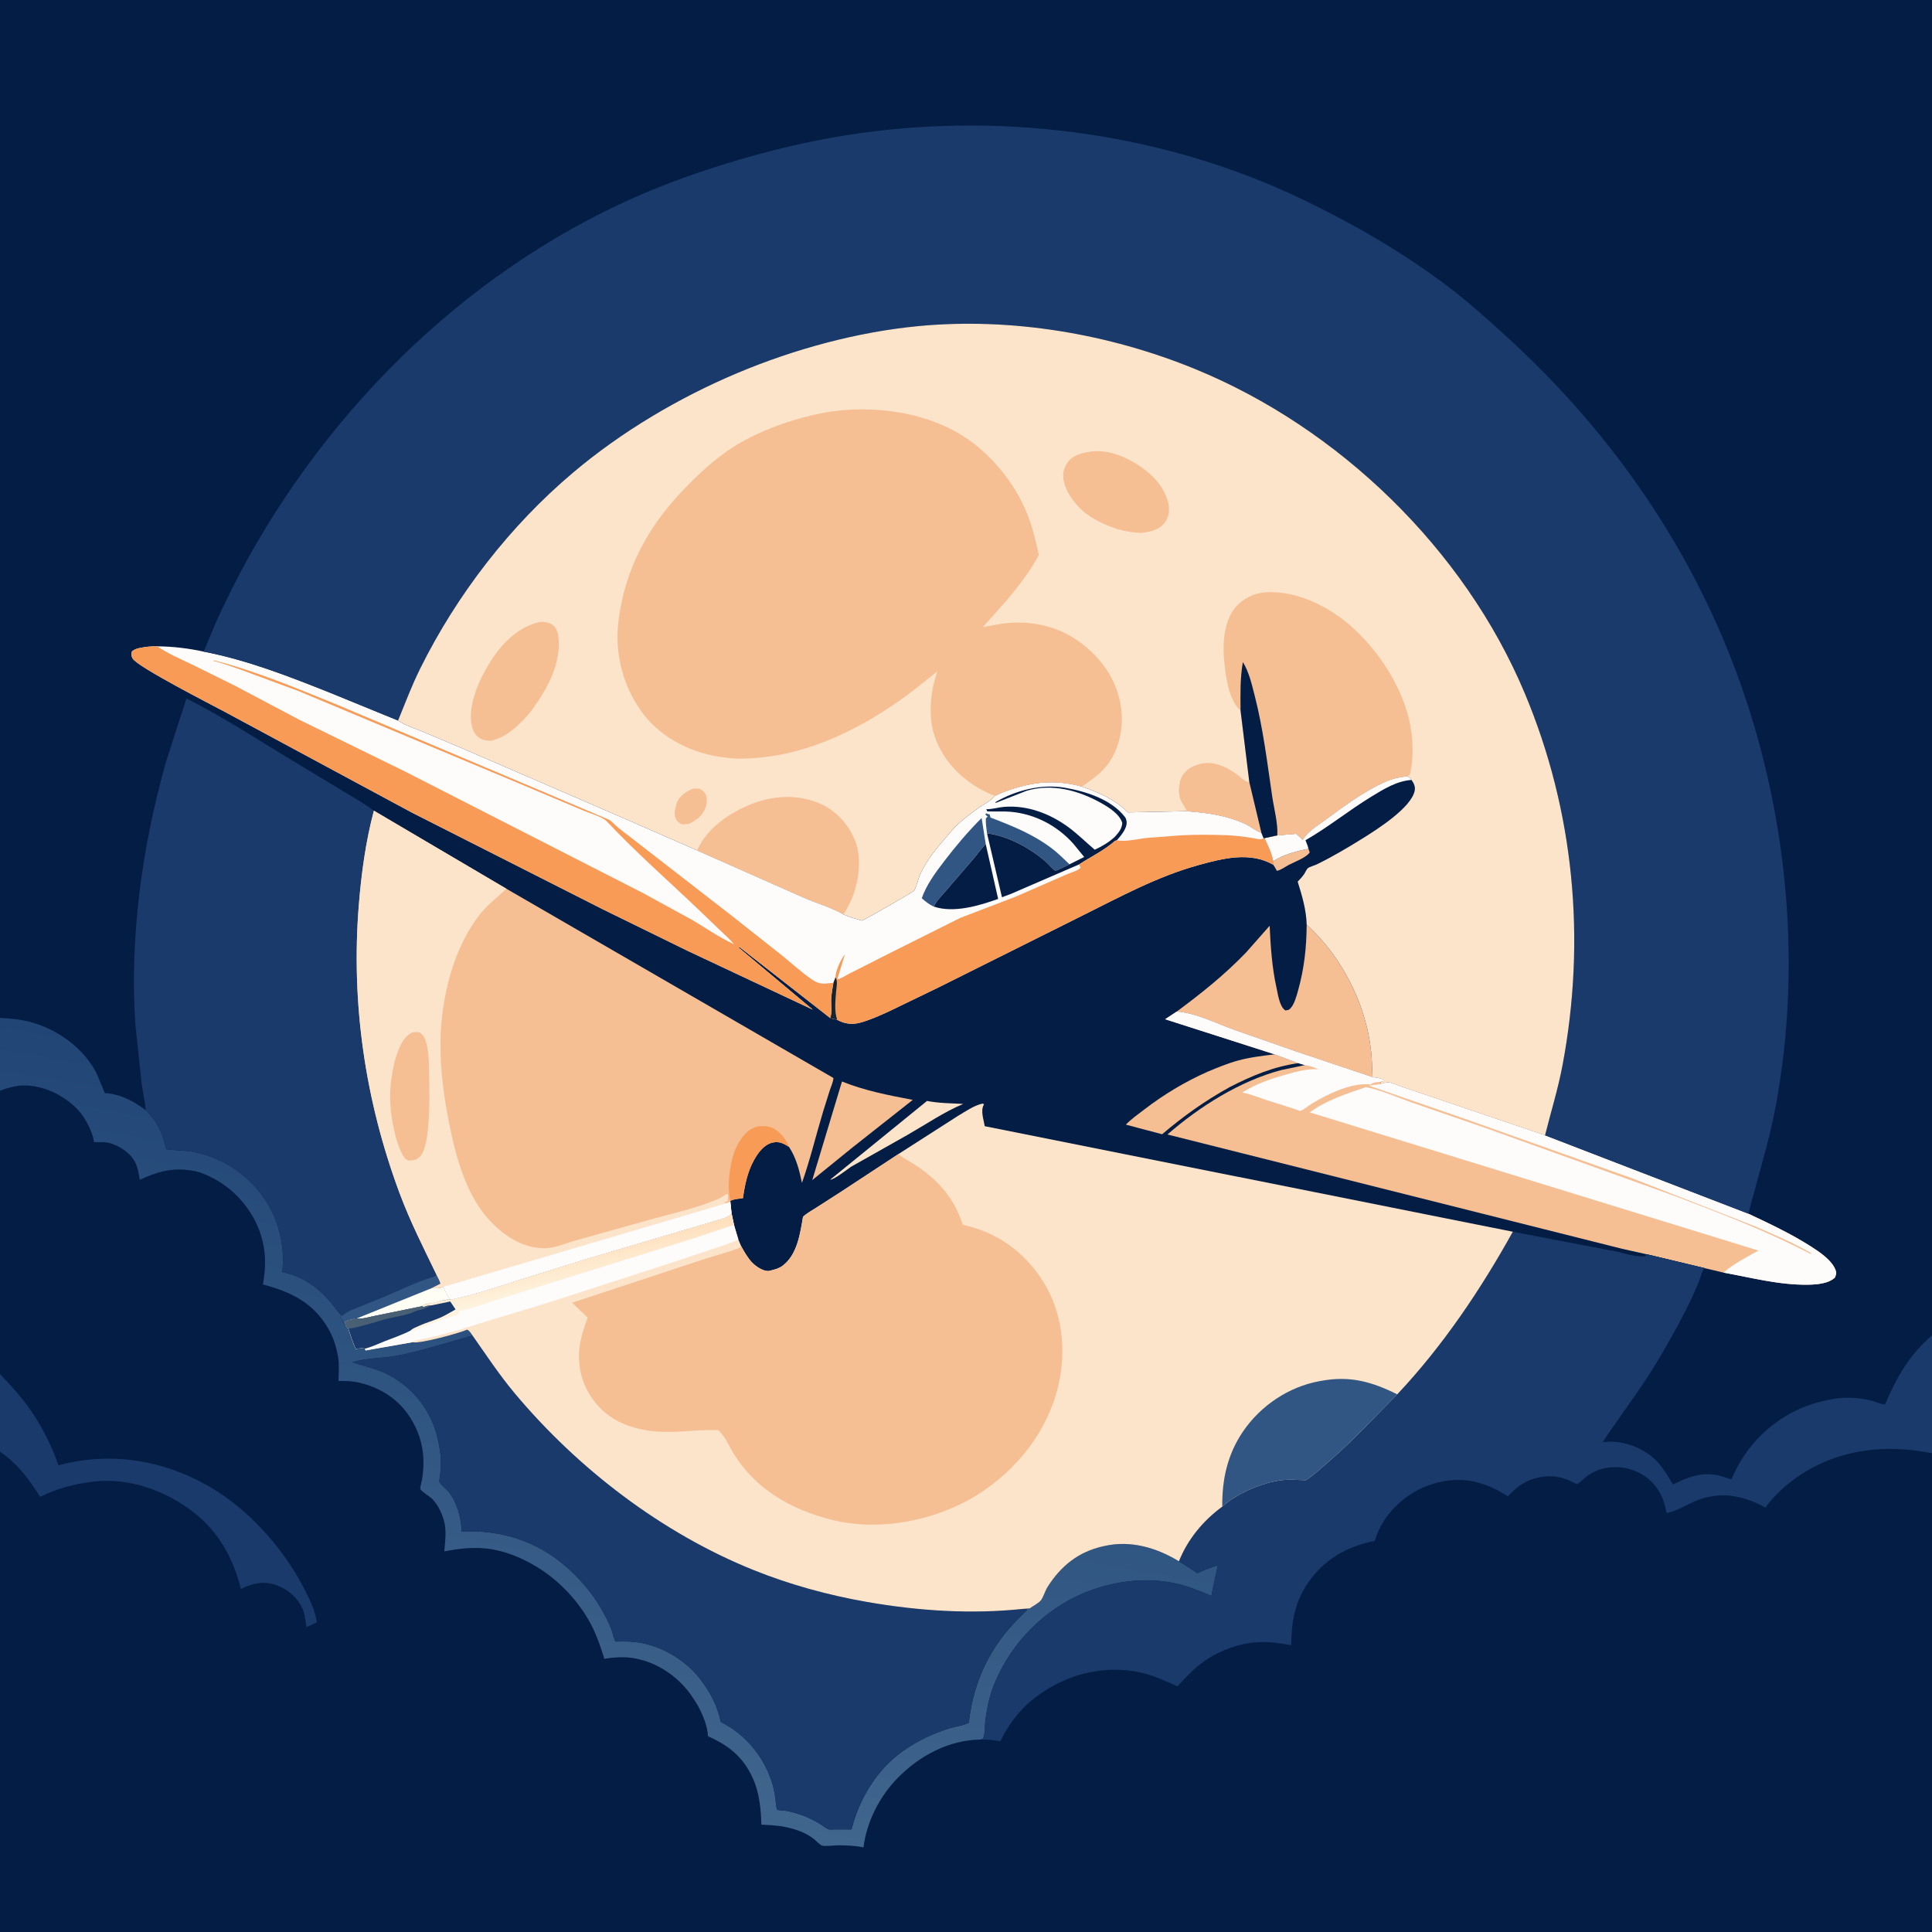
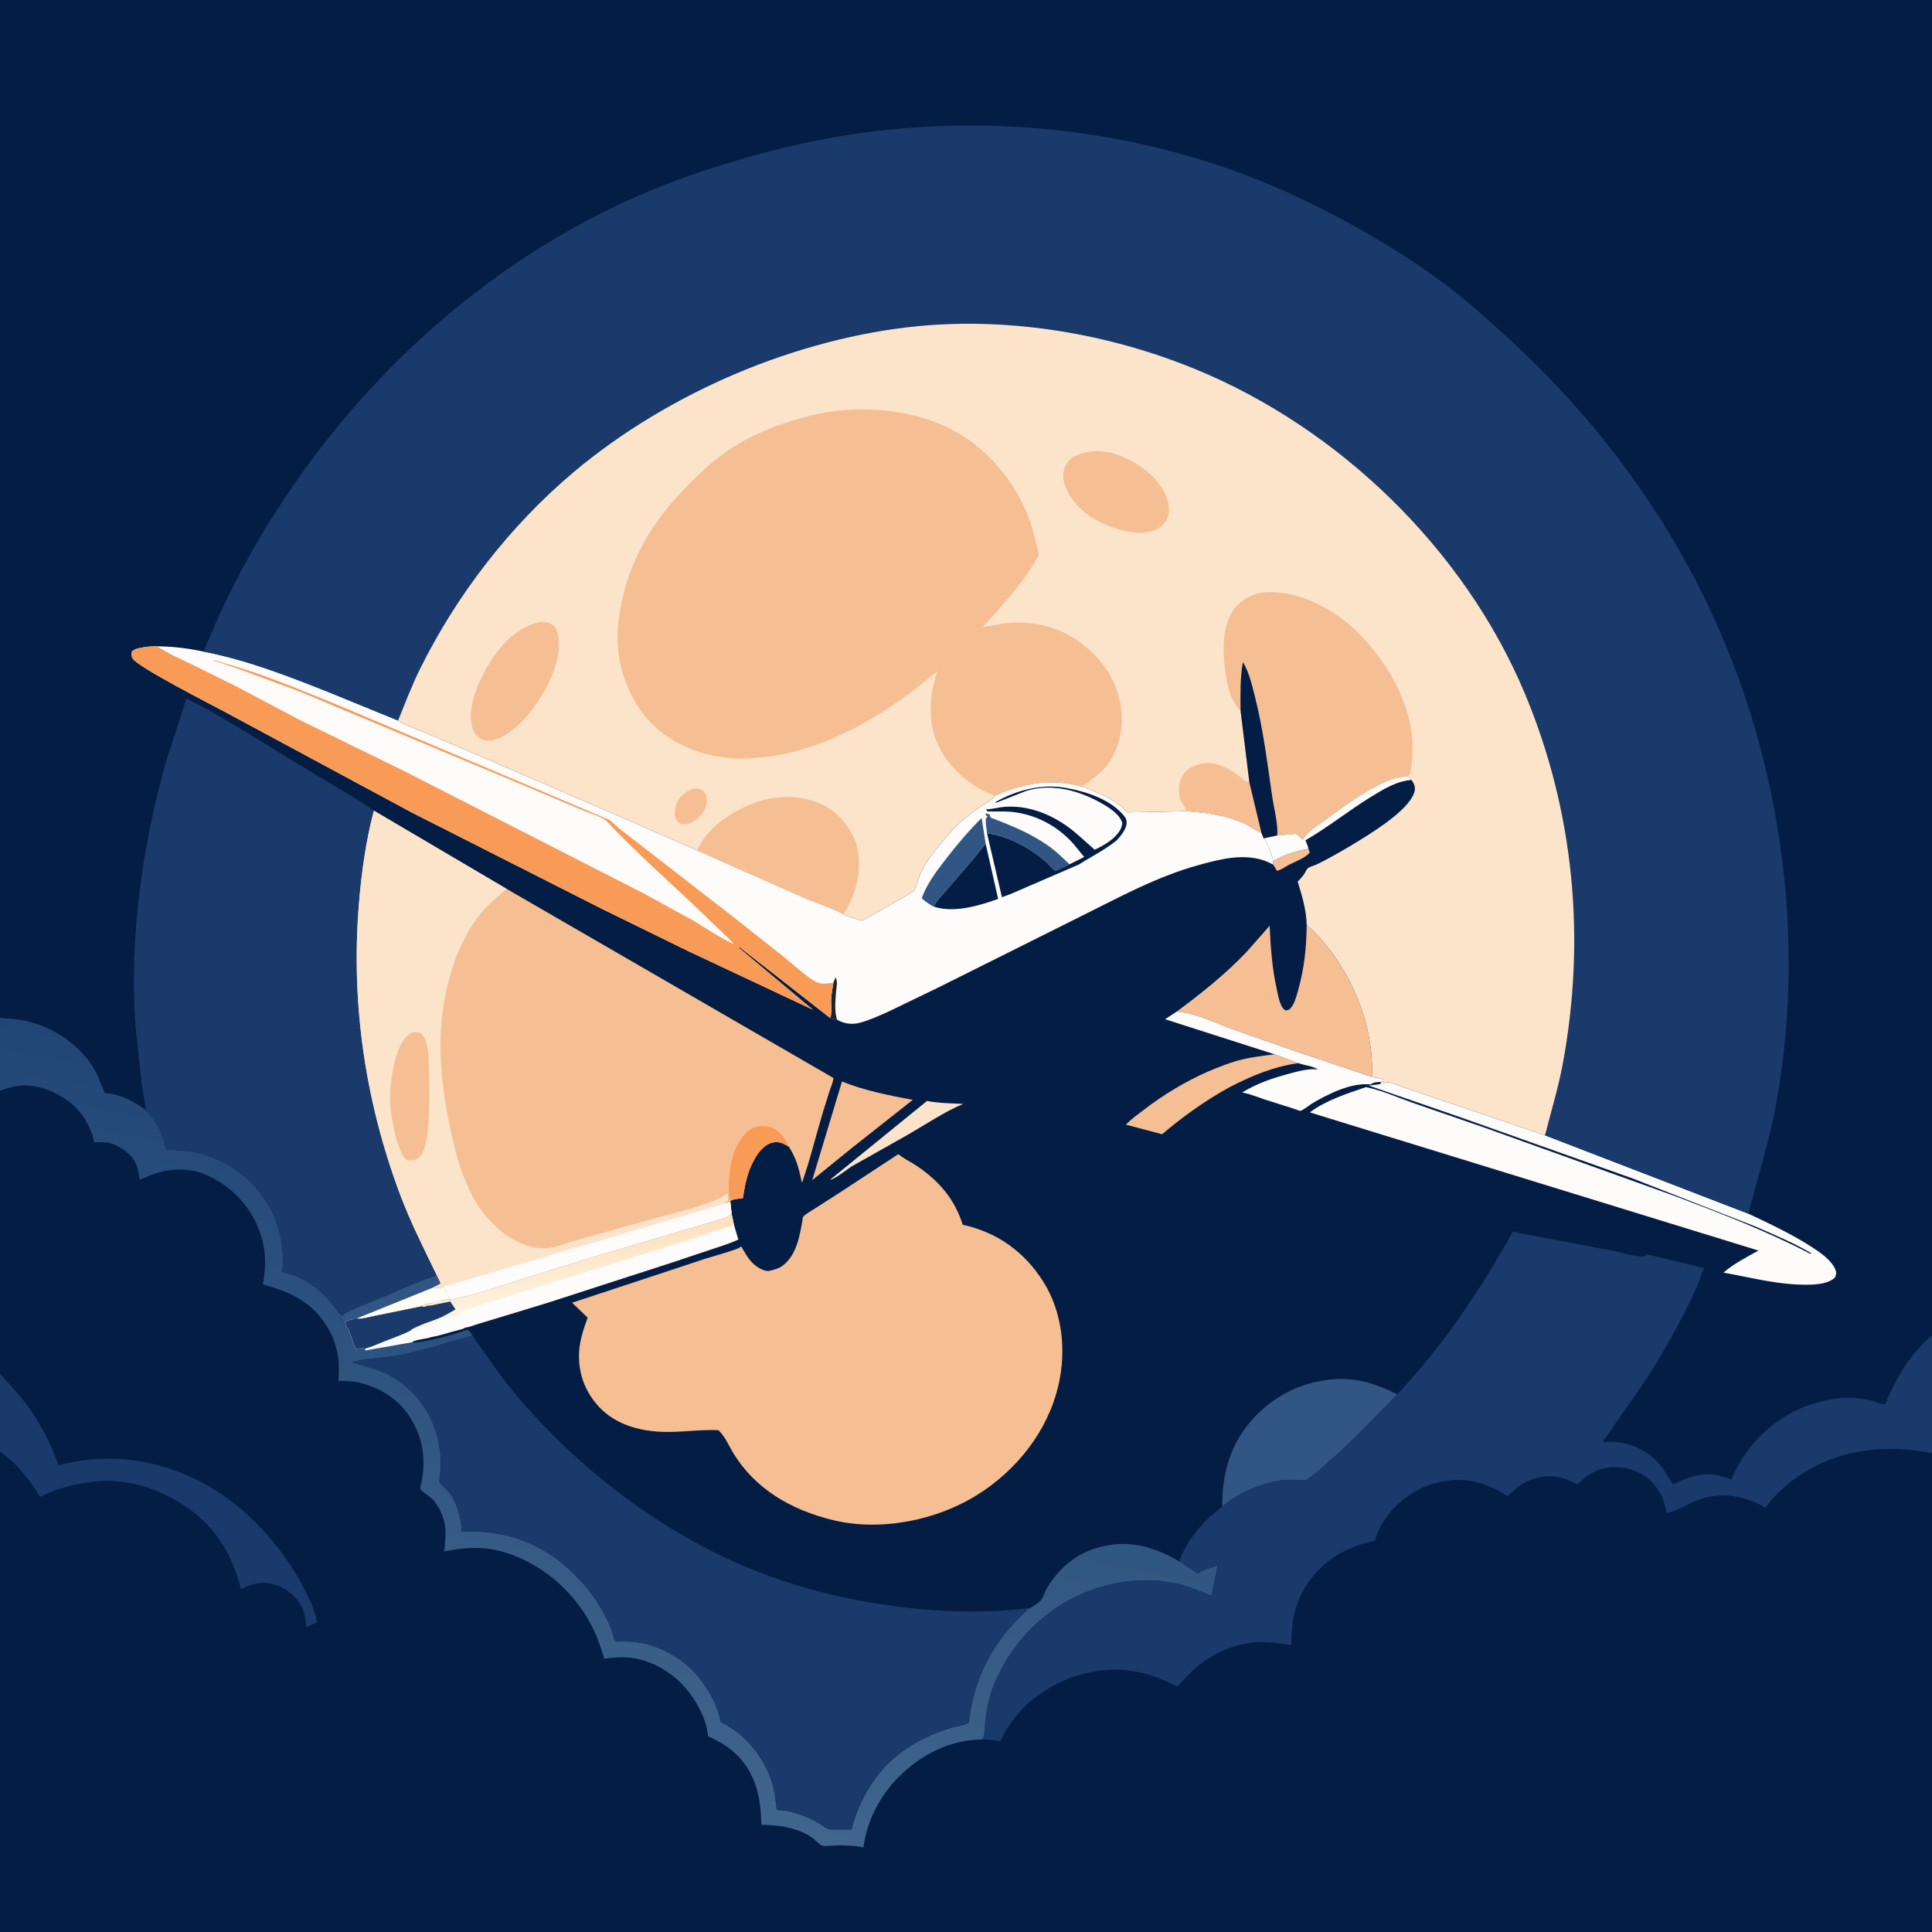
<svg xmlns="http://www.w3.org/2000/svg" version="1.1" style="display: block;" viewBox="0 0 2048 2048" width="1024" height="1024">
  <rect x="0" y="0" width="2048" height="2048" fill="#808080" stroke="none" />
  <defs>
    <linearGradient id="Gradient1" gradientUnits="userSpaceOnUse" x1="674.879" y1="1198.61" x2="550.227" y2="1896.53">
      <stop class="stop0" offset="0" stop-opacity="1" stop-color="rgb(33,70,118)" />
      <stop class="stop1" offset="1" stop-opacity="1" stop-color="rgb(64,102,142)" />
    </linearGradient>
    <linearGradient id="Gradient2" gradientUnits="userSpaceOnUse" x1="624.676" y1="1319.57" x2="632.212" y2="1361.35">
      <stop class="stop0" offset="0" stop-opacity="1" stop-color="rgb(255,224,190)" />
      <stop class="stop1" offset="1" stop-opacity="1" stop-color="rgb(254,243,222)" />
    </linearGradient>
  </defs>
  <path transform="translate(0,0)" fill="rgb(4,29,68)" d="M -0 1079.04 L 0 -0 L 2048 0 L 2048 1415.66 L 2048 1540.5 L 2048 2048 L -0 2048 L 0 1538.84 L 0 1456.5 L 0 1156.29 L -0 1079.04 z" />
  <path transform="translate(0,0)" fill="rgb(245,191,147)" d="M 1387.03 899.789 L 1388.36 903.5 C 1385.37 908.813 1371.39 914.051 1366 916.923 C 1362.5 918.785 1358.1 922.061 1354.27 922.958 L 1353.5 923.07 C 1352.27 920.843 1351.12 918.646 1349.64 916.572 L 1349.56 912.96 C 1359.71 906.222 1375.06 901.79 1387.03 899.789 z" />
  <path transform="translate(0,0)" fill="rgb(254,251,251)" d="M 1491.89 822.905 C 1494.04 824.019 1494.94 824.697 1496.22 826.766 C 1480.36 828.007 1467.08 836.307 1453.75 844.442 C 1429.9 858.991 1407.99 876.84 1383.87 890.7 C 1384.91 893.557 1386.47 896.834 1387.03 899.789 C 1375.06 901.79 1359.71 906.222 1349.56 912.96 C 1348.36 904.734 1343.8 896.054 1340.39 888.471 L 1353.98 885.526 L 1373.99 883.857 L 1380.77 890.143 L 1385.23 884.531 C 1390.37 878.821 1398.05 874.128 1404.25 869.573 C 1424.22 854.9 1446.48 838.205 1469.32 828.363 C 1476.46 825.29 1484.16 823.453 1491.89 822.905 z" />
  <path transform="translate(0,0)" fill="rgb(252,228,203)" d="M 982.681 1167.04 C 995.142 1169.51 1008.37 1169.51 1021.03 1170.21 C 1000.75 1178.7 981.187 1192.04 962.133 1202.97 L 902.34 1236.69 C 898.326 1239.37 883.977 1250.68 880.029 1250.5 L 982.681 1167.04 z" />
  <path transform="translate(0,0)" fill="rgb(245,191,147)" d="M 892.533 1146.44 C 916.859 1156.23 941.966 1161.04 967.573 1165.92 L 903.625 1216.39 L 861.025 1250.95 L 892.533 1146.44 z" />
  <path transform="translate(0,0)" fill="rgb(245,191,147)" d="M 1351.23 1117.65 L 1376.2 1126.98 C 1349.82 1130.75 1327.05 1140.3 1303.46 1152.41 C 1277.54 1166.73 1254.4 1183.19 1231.91 1202.34 L 1193.48 1192.19 C 1199 1186.3 1206.21 1181.31 1212.63 1176.38 C 1233.8 1160.13 1255.63 1146.98 1280.01 1136.11 C 1290.49 1131.79 1301.06 1127.32 1312.01 1124.31 C 1325.02 1120.74 1337.88 1119.24 1351.23 1117.65 z" />
  <path transform="translate(0,0)" fill="rgb(245,191,147)" d="M 1385.13 980.218 C 1425.23 1016.72 1451.77 1071.69 1454.28 1125.86 L 1454.93 1141.79 L 1373.65 1114.56 L 1308.19 1091.66 C 1289.17 1084.86 1267.45 1073.75 1247.36 1072.34 C 1273.52 1052.95 1298.21 1033.27 1320.85 1009.71 L 1345.88 981.339 C 1346.88 1003.54 1348.4 1025.77 1353.23 1047.53 C 1354.73 1054.31 1356.39 1067.18 1362.5 1071.06 C 1364.86 1070.71 1365.81 1071.03 1367.57 1069.28 C 1371.98 1064.89 1374.2 1056.39 1375.87 1050.47 C 1382.49 1027.1 1384.97 1004.44 1385.13 980.218 z" />
-   <path transform="translate(0,0)" fill="rgb(245,191,147)" d="M 1247.36 1072.34 C 1267.45 1073.75 1289.17 1084.86 1308.19 1091.66 L 1373.65 1114.56 L 1454.93 1141.79 C 1459.17 1142.42 1463.17 1142.97 1467.21 1144.5 L 1467 1145.65 L 1463.87 1146.76 L 1462.91 1149.19 C 1465.54 1148.58 1469.78 1147.01 1472.41 1147.41 C 1476.45 1148.04 1481.12 1150.37 1485.04 1151.72 L 1514.32 1161.61 L 1637.8 1203.51 L 1853.37 1286.6 C 1876.03 1297.24 1898.6 1307.86 1919.75 1321.36 C 1928.8 1327.13 1941.89 1335.88 1945.79 1346.34 C 1947.09 1349.81 1946.31 1350.79 1945.23 1354.08 C 1938.67 1360.81 1925.49 1361.7 1916.5 1361.84 C 1886.27 1362.31 1856.5 1354.36 1826.99 1349.01 L 1806.83 1344.25 L 1745.9 1329.65 L 1719.64 1323.81 L 1237.53 1202.6 C 1271.75 1172.85 1313.88 1146.19 1357.94 1134.34 L 1383.29 1129.05 L 1376.2 1126.98 L 1351.23 1117.65 L 1235.07 1080.43 L 1247.36 1072.34 z" />
  <path transform="translate(0,0)" fill="rgb(254,251,251)" d="M 1247.36 1072.34 C 1267.45 1073.75 1289.17 1084.86 1308.19 1091.66 L 1373.65 1114.56 L 1454.93 1141.79 C 1459.17 1142.42 1463.17 1142.97 1467.21 1144.5 L 1467 1145.65 L 1463.87 1146.76 C 1459.82 1147.22 1456.02 1146.9 1452.87 1149.6 C 1432.67 1147.22 1407.55 1159.73 1390.6 1169.89 C 1387.92 1171.5 1381.01 1177.08 1378.54 1177.53 C 1377.57 1177.71 1372.23 1175.47 1371.07 1175.12 L 1340.63 1165.51 C 1333.13 1162.99 1325.99 1159.97 1318.2 1158.4 L 1316.76 1158.12 C 1332.08 1148.5 1348.64 1143.07 1365.95 1138.3 C 1375.55 1135.65 1386.17 1132.83 1396.14 1133.49 L 1397.53 1133.6 C 1393.15 1131.5 1388.12 1129.63 1383.29 1129.05 L 1376.2 1126.98 L 1351.23 1117.65 L 1235.07 1080.43 L 1247.36 1072.34 z" />
  <path transform="translate(0,0)" fill="rgb(254,251,251)" d="M 1462.91 1149.19 C 1465.54 1148.58 1469.78 1147.01 1472.41 1147.41 C 1476.45 1148.04 1481.12 1150.37 1485.04 1151.72 L 1514.32 1161.61 L 1637.8 1203.51 L 1853.37 1286.6 C 1876.03 1297.24 1898.6 1307.86 1919.75 1321.36 C 1928.8 1327.13 1941.89 1335.88 1945.79 1346.34 C 1947.09 1349.81 1946.31 1350.79 1945.23 1354.08 C 1938.67 1360.81 1925.49 1361.7 1916.5 1361.84 C 1886.27 1362.31 1856.5 1354.36 1826.99 1349.01 C 1837.5 1339.75 1851.84 1332.43 1864.06 1325.65 L 1388.5 1179.2 C 1404.62 1166.71 1428.89 1158.87 1447.99 1152.39 C 1464.37 1155.73 1481.22 1163.24 1497 1168.86 L 1575 1195.82 L 1776.45 1268.24 C 1824.68 1286.55 1873.28 1305.11 1919 1329.11 L 1920.12 1328.5 C 1900.95 1317.3 1880.9 1308.9 1860.6 1300.06 L 1730.21 1249.06 L 1553 1186.06 L 1451.11 1150.81 L 1462.91 1149.19 z" />
  <path transform="translate(0,0)" fill="rgb(254,251,251)" d="M 879.867 1079.02 L 784 1004.07 L 783.02 1004.5 L 861.574 1070.27 L 729 1007.96 L 639.002 963.88 L 436.559 861.323 L 239.243 755.069 C 226.633 748.23 145.301 706.881 140.5 697.897 C 139.029 695.145 139.145 693.411 139.854 690.5 C 142.557 688.442 144.464 687.657 147.797 686.977 L 149.5 686.647 C 155.427 685.456 160.657 685.097 166.673 685.133 C 183.297 685.27 199.619 687.223 215.862 690.733 C 262.808 699.824 306.86 717.185 351.095 734.804 L 421.954 763.785 C 429.304 768.962 440.217 772.314 448.643 775.82 L 495.356 795.61 L 661.495 867.514 L 738.983 901.465 L 852.324 951.646 C 865.717 957.429 881.499 962.019 894.046 969.221 C 900.111 972.259 907.326 973.919 913.797 975.913 C 918.746 973.726 967.94 945.671 968.903 944.199 C 972.007 939.453 973.303 931.119 975.915 925.714 C 983.106 910.833 992.106 900.132 1002.73 887.731 C 1007.35 882.34 1011.3 877.353 1016.67 872.568 C 1023.79 866.227 1031.03 860.867 1038.84 855.455 C 1044.89 851.27 1049.61 849.289 1054.71 843.642 C 1067.54 837.326 1082.85 832.912 1096.9 830.614 C 1113.79 827.855 1130.56 829.338 1147.01 833.827 C 1165.26 840.482 1181.75 847.136 1195.71 861.164 L 1258.2 859.903 C 1279.58 861.557 1299.47 864.19 1319.23 873.038 C 1325.34 875.777 1331.01 880.766 1337.15 882.849 L 1339.53 888.695 L 1340.39 888.471 C 1343.8 896.054 1348.36 904.734 1349.56 912.96 L 1349.64 916.572 C 1324.89 902.552 1296.27 909.876 1270.48 917.018 C 1226.38 929.228 1187.47 950.62 1146.78 970.824 L 995.08 1046.59 L 941.121 1072.67 C 931.514 1076.93 921.352 1081.59 911.156 1084.23 C 903.341 1086.25 895.236 1085.28 888.192 1081.42 L 887.4 1080.97 L 885.147 1080.41 C 883.067 1080.06 881.782 1080.01 879.867 1079.02 z" />
  <path transform="translate(0,0)" fill="rgb(49,86,131)" d="M 1046.29 883.376 C 1045.6 878.087 1044.79 872.85 1045.04 867.5 L 1046.98 865.633 L 1045.5 864.444 L 1044.44 863 L 1045.83 862.163 L 1047.5 863.035 L 1048.98 863.148 L 1050.02 866.671 C 1073.03 875.478 1094.6 884.056 1114.5 898.984 C 1121.35 904.125 1127.51 910.301 1133.7 916.211 C 1131.99 917.055 1119.89 923.264 1118.61 922.874 C 1116.77 922.312 1110.44 915.01 1108.44 913.29 C 1091.62 898.851 1068.45 886.077 1046.29 883.376 z" />
  <path transform="translate(0,0)" fill="rgb(49,86,131)" d="M 989.999 961.067 C 984.951 958.87 981.207 955.739 977.091 952.187 C 982.156 937.734 991.551 925.135 1000.77 913.063 C 1013.06 896.98 1026.24 881.396 1040.57 867.095 L 1044.91 894.795 C 1039.91 899.671 1036.16 905.494 1031.58 910.785 L 1002.69 944.305 C 998.559 949.174 992.362 955.092 989.999 961.067 z" />
  <path transform="translate(0,0)" fill="rgb(4,29,68)" d="M 1044.91 894.795 L 1058.07 952.894 C 1037.95 960.101 1011.06 968.122 989.999 961.067 C 992.362 955.092 998.559 949.174 1002.69 944.305 L 1031.58 910.785 C 1036.16 905.494 1039.91 899.671 1044.91 894.795 z" />
-   <path transform="translate(0,0)" fill="rgb(4,29,68)" d="M 1181.66 887.175 L 1182.63 886.097 C 1186.45 881.787 1189.08 878.374 1189.68 872.5 C 1187.01 863.03 1175.33 855.763 1167.08 851.145 C 1143.27 837.83 1115.33 830.259 1088.39 838.202 L 1055.5 851.107 L 1055.13 850.309 C 1076.85 837.768 1103.9 830.682 1129 835.071 C 1151.21 838.956 1177.68 847.206 1192.26 865.77 C 1194.11 868.121 1194.63 871.138 1194.13 874.04 C 1193.09 880.085 1187.92 886.172 1183.96 890.649 L 1181.91 891.408 C 1170.24 901.631 1156.7 908.032 1143.85 916.328 L 1071.83 947.461 L 1062.12 951.123 L 1046.29 883.376 C 1068.45 886.077 1091.62 898.851 1108.44 913.29 C 1110.44 915.01 1116.77 922.312 1118.61 922.874 C 1119.89 923.264 1131.99 917.055 1133.7 916.211 L 1149.29 908.435 L 1137.8 894.399 C 1120.52 875.097 1096.86 862.7 1071.01 860.501 C 1062.84 859.806 1054.68 860.507 1046.5 860.067 L 1045.5 857.773 C 1051.71 857.929 1058.18 855.802 1064.44 855.304 C 1089.15 853.337 1113.18 862.518 1132.88 877.082 C 1142.55 884.231 1151.27 892.95 1160.46 900.729 C 1168.35 897.07 1175.23 893.086 1181.66 887.175 z" />
-   <path transform="translate(0,0)" fill="rgb(247,155,86)" d="M 1183.96 890.649 C 1191.87 892.843 1207.02 889.125 1215.59 888.265 L 1252 885.486 C 1268.1 884.639 1284.85 884.739 1300.97 885.386 C 1309.94 885.747 1318.75 886.937 1327.61 888.31 C 1331.54 888.919 1335.83 890.644 1339.53 888.695 L 1340.39 888.471 C 1343.8 896.054 1348.36 904.734 1349.56 912.96 L 1349.64 916.572 C 1324.89 902.552 1296.27 909.876 1270.48 917.018 C 1226.38 929.228 1187.47 950.62 1146.78 970.824 L 995.08 1046.59 L 941.121 1072.67 C 931.514 1076.93 921.352 1081.59 911.156 1084.23 C 903.341 1086.25 895.236 1085.28 888.192 1081.42 L 887.4 1080.97 L 885.147 1080.41 C 883.067 1080.06 881.782 1080.01 879.867 1079.02 C 882.355 1075.24 880.788 1063.51 881.141 1058.5 C 881.531 1052.95 882.519 1047.35 883.454 1041.86 L 885.663 1036.04 C 885.707 1028.89 891.257 1017.21 895.636 1011.58 L 887.51 1038.06 C 891.502 1037.56 896.835 1033.84 900.5 1032.02 L 945.094 1009.42 L 1017.98 972.994 L 1077.06 950.355 L 1131.44 926.59 C 1135.83 924.617 1142.21 923.335 1145.5 919.775 L 1143.85 916.328 C 1156.7 908.032 1170.24 901.631 1181.91 891.408 L 1183.96 890.649 z" />
+   <path transform="translate(0,0)" fill="rgb(4,29,68)" d="M 1181.66 887.175 L 1182.63 886.097 C 1186.45 881.787 1189.08 878.374 1189.68 872.5 C 1187.01 863.03 1175.33 855.763 1167.08 851.145 C 1143.27 837.83 1115.33 830.259 1088.39 838.202 L 1055.5 851.107 L 1055.13 850.309 C 1076.85 837.768 1103.9 830.682 1129 835.071 C 1151.21 838.956 1177.68 847.206 1192.26 865.77 C 1194.11 868.121 1194.63 871.138 1194.13 874.04 C 1193.09 880.085 1187.92 886.172 1183.96 890.649 C 1170.24 901.631 1156.7 908.032 1143.85 916.328 L 1071.83 947.461 L 1062.12 951.123 L 1046.29 883.376 C 1068.45 886.077 1091.62 898.851 1108.44 913.29 C 1110.44 915.01 1116.77 922.312 1118.61 922.874 C 1119.89 923.264 1131.99 917.055 1133.7 916.211 L 1149.29 908.435 L 1137.8 894.399 C 1120.52 875.097 1096.86 862.7 1071.01 860.501 C 1062.84 859.806 1054.68 860.507 1046.5 860.067 L 1045.5 857.773 C 1051.71 857.929 1058.18 855.802 1064.44 855.304 C 1089.15 853.337 1113.18 862.518 1132.88 877.082 C 1142.55 884.231 1151.27 892.95 1160.46 900.729 C 1168.35 897.07 1175.23 893.086 1181.66 887.175 z" />
  <path transform="translate(0,0)" fill="rgb(21,37,50)" d="M 885.663 1036.04 C 888.309 1040.3 886.687 1046.08 886.318 1050.89 C 885.595 1060.32 884.272 1071.87 887.4 1080.97 L 885.147 1080.41 C 883.067 1080.06 881.782 1080.01 879.867 1079.02 C 882.355 1075.24 880.788 1063.51 881.141 1058.5 C 881.531 1052.95 882.519 1047.35 883.454 1041.86 L 885.663 1036.04 z" />
  <path transform="translate(0,0)" fill="rgb(247,155,86)" d="M 879.867 1079.02 L 784 1004.07 L 783.02 1004.5 L 861.574 1070.27 L 729 1007.96 L 639.002 963.88 L 436.559 861.323 L 239.243 755.069 C 226.633 748.23 145.301 706.881 140.5 697.897 C 139.029 695.145 139.145 693.411 139.854 690.5 C 142.557 688.442 144.464 687.657 147.797 686.977 L 149.5 686.647 C 155.427 685.456 160.657 685.097 166.673 685.133 C 177.771 692.772 191.381 698.5 203.512 704.37 L 249.691 727.218 L 317 762.837 L 429.127 817.736 L 681.408 946.584 L 733.563 975.092 C 748.273 983.789 762.432 993.713 777.976 1000.89 C 774.327 996.133 769.484 992.042 765.161 987.892 L 742.441 966.073 C 709.345 934.395 674.533 904.064 643.216 870.637 C 638.899 866.029 625.176 862.084 619.021 859.471 L 549.814 830.288 L 317.5 732.972 L 255 709.806 C 245.459 706.631 235.632 702.758 225.871 700.5 C 227.387 699.906 226.592 699.961 228.152 700.363 C 271.901 711.632 314.313 729.572 356.153 746.509 L 561 833.038 L 644.297 868.418 C 646.848 869.384 647.827 870.4 649.719 872.288 C 657.064 879.613 666.901 886.004 674.981 892.644 L 773.855 969.307 L 829.276 1013.07 C 839.79 1021.59 850.254 1031.39 861.496 1038.86 C 865.703 1041.66 869.447 1042.83 874.5 1042.66 L 883.454 1041.86 C 882.519 1047.35 881.531 1052.95 881.141 1058.5 C 880.788 1063.51 882.355 1075.24 879.867 1079.02 z" />
  <path transform="translate(0,0)" fill="rgb(25,58,106)" d="M 154.623 1176.83 C 153.664 1167.64 151.556 1158.58 150.246 1149.44 L 143.506 1086.36 C 137.268 993.097 150.604 897.858 175.784 808.131 L 197.654 740.407 C 237.267 760.364 275.02 785.213 313 808.109 L 363.621 838.591 C 374.657 845.262 385.97 851.659 396.33 859.357 C 387.706 891.6 383.025 926.111 380.354 959.353 C 371.97 1063.66 387.117 1166.95 423.616 1264.95 C 434.732 1294.8 448.909 1322.71 462.744 1351.3 C 464.313 1354.38 466.114 1357.46 467.014 1360.81 L 457.73 1365.43 C 461.869 1365.48 466.037 1366.01 469.829 1364.12 C 472.096 1368.87 474.182 1373.48 477.494 1377.63 C 475.037 1377.59 474.136 1377.17 472 1378.51 C 469.618 1378.51 469.048 1378.14 467 1379.51 C 464.874 1379.51 464.892 1379.25 463 1380.51 C 460.874 1380.51 460.892 1380.25 459 1381.51 C 456.618 1381.51 456.048 1381.14 454 1382.51 C 451.475 1382.51 451.208 1382.27 449 1383.51 L 447.314 1384.3 L 447.333 1384.7 L 397.224 1394.94 C 391.343 1396.06 383.833 1398.5 377.932 1397.7 C 375.543 1397.51 376.178 1397.37 374 1398.51 L 370.844 1399.22 C 369.131 1399.59 367.632 1400.31 366.039 1401.02 L 365.591 1402.5 L 366.668 1404.46 L 366.361 1405.29 L 365.878 1405.06 C 364.482 1402.24 363.031 1399.54 361.205 1396.96 C 360.206 1395.55 360.5 1396.45 360.5 1394.51 L 361.471 1395.3 L 363.172 1394.47 C 359.476 1393.31 356.573 1388.03 354.191 1385 C 350.312 1380.06 346.036 1375.31 341.5 1370.96 C 329.948 1359.89 316.129 1352.19 300.524 1348.69 L 299.124 1348.39 C 302.329 1321.74 295.604 1292.81 280.211 1270.65 C 261.082 1243.1 234.847 1226.59 201.986 1220.5 C 199.792 1220.09 176.74 1218.66 176.537 1218.48 C 175.815 1217.83 174.043 1209.77 173.589 1208.31 C 169.416 1194.91 164.269 1186.99 154.623 1176.83 z" />
  <path transform="translate(0,0)" fill="rgb(49,86,131)" d="M 462.744 1351.3 C 464.313 1354.38 466.114 1357.46 467.014 1360.81 L 457.73 1365.43 C 461.869 1365.48 466.037 1366.01 469.829 1364.12 C 472.096 1368.87 474.182 1373.48 477.494 1377.63 C 475.037 1377.59 474.136 1377.17 472 1378.51 C 469.618 1378.51 469.048 1378.14 467 1379.51 C 464.874 1379.51 464.892 1379.25 463 1380.51 C 460.874 1380.51 460.892 1380.25 459 1381.51 C 456.618 1381.51 456.048 1381.14 454 1382.51 C 451.475 1382.51 451.208 1382.27 449 1383.51 L 447.314 1384.3 L 447.333 1384.7 L 397.224 1394.94 C 391.343 1396.06 383.833 1398.5 377.932 1397.7 C 375.543 1397.51 376.178 1397.37 374 1398.51 L 370.844 1399.22 C 369.131 1399.59 367.632 1400.31 366.039 1401.02 L 365.591 1402.5 L 366.668 1404.46 L 366.361 1405.29 L 365.878 1405.06 C 364.482 1402.24 363.031 1399.54 361.205 1396.96 C 360.206 1395.55 360.5 1396.45 360.5 1394.51 L 361.471 1395.3 L 363.172 1394.47 C 368.415 1389.97 375.506 1387.51 381.838 1384.97 L 406.344 1375.06 C 423.764 1367.84 441.693 1358.63 459.787 1353.46 C 461.429 1353 461.594 1352.51 462.744 1351.3 z" />
  <path transform="translate(0,0)" fill="rgb(254,254,244)" d="M 457.73 1365.43 C 461.869 1365.48 466.037 1366.01 469.829 1364.12 C 472.096 1368.87 474.182 1373.48 477.494 1377.63 C 475.037 1377.59 474.136 1377.17 472 1378.51 C 469.618 1378.51 469.048 1378.14 467 1379.51 C 464.874 1379.51 464.892 1379.25 463 1380.51 C 460.874 1380.51 460.892 1380.25 459 1381.51 C 456.618 1381.51 456.048 1381.14 454 1382.51 C 451.475 1382.51 451.208 1382.27 449 1383.51 L 447.314 1384.3 L 447.333 1384.7 L 397.224 1394.94 C 391.343 1396.06 383.833 1398.5 377.932 1397.7 L 457.73 1365.43 z" />
  <path transform="translate(0,0)" fill="rgb(245,191,147)" d="M 396.33 859.357 L 536.738 942.078 L 883.479 1142.72 C 883.26 1146.8 880.982 1151.65 879.669 1155.59 L 872.486 1178.46 C 864.987 1203.34 858.759 1229.44 850.122 1253.92 C 847.185 1240.11 844.168 1227.76 836.392 1215.76 C 830.635 1212.14 826.08 1209.61 819 1211.2 C 809.767 1213.27 803.426 1222.23 799.135 1230.02 C 792.317 1242.42 789.508 1256.24 787.563 1270.11 C 783.515 1270.77 777.759 1270.94 774.262 1272.98 L 774.216 1274.04 L 775.487 1286.26 C 772.853 1290.17 767.309 1291.39 763 1292.83 L 624 1334.02 L 553.94 1355.79 C 529.629 1363.58 504.46 1372.41 479.456 1377.4 C 478.027 1377.68 478.54 1377.65 477.494 1377.63 C 474.182 1373.48 472.096 1368.87 469.829 1364.12 C 466.037 1366.01 461.869 1365.48 457.73 1365.43 L 467.014 1360.81 C 466.114 1357.46 464.313 1354.38 462.744 1351.3 C 448.909 1322.71 434.732 1294.8 423.616 1264.95 C 387.117 1166.95 371.97 1063.66 380.354 959.353 C 383.025 926.111 387.706 891.6 396.33 859.357 z" />
  <path transform="translate(0,0)" fill="rgb(247,155,86)" d="M 774.262 1272.98 C 770.605 1258.17 773.284 1235.42 778.414 1221.17 C 781.583 1212.37 788.88 1200.19 797.689 1196.12 L 798.732 1195.68 L 799.766 1195.18 C 804.854 1192.91 813.925 1193.44 818.968 1195.68 C 826.683 1199.12 833.481 1207.94 836.392 1215.76 C 830.635 1212.14 826.08 1209.61 819 1211.2 C 809.767 1213.27 803.426 1222.23 799.135 1230.02 C 792.317 1242.42 789.508 1256.24 787.563 1270.11 C 783.515 1270.77 777.759 1270.94 774.262 1272.98 z" />
  <path transform="translate(0,0)" fill="rgb(252,228,203)" d="M 396.33 859.357 L 536.738 942.078 C 527.778 950.898 517.76 958.168 509.779 967.977 C 480.226 1004.3 467.256 1059.3 466.921 1105.48 C 466.711 1134.4 470.466 1163.04 476.209 1191.35 C 483.578 1227.67 494.424 1268.74 521.137 1295.88 C 536.084 1311.07 554.695 1322.96 576.715 1323.24 C 587.703 1323.38 600.465 1317.48 611.216 1314.67 L 689.606 1292.7 C 713.598 1286.03 738.428 1280.72 761.41 1270.89 C 764.149 1269.72 766.379 1268.17 768.854 1266.54 C 770.313 1265.58 769.703 1265.89 771.51 1265.5 C 771.959 1268.25 771.73 1270.52 771.25 1273.25 L 767.602 1274.49 L 769.913 1275.55 L 774.216 1274.04 L 775.487 1286.26 C 772.853 1290.17 767.309 1291.39 763 1292.83 L 624 1334.02 L 553.94 1355.79 C 529.629 1363.58 504.46 1372.41 479.456 1377.4 C 478.027 1377.68 478.54 1377.65 477.494 1377.63 C 474.182 1373.48 472.096 1368.87 469.829 1364.12 C 466.037 1366.01 461.869 1365.48 457.73 1365.43 L 467.014 1360.81 C 466.114 1357.46 464.313 1354.38 462.744 1351.3 C 448.909 1322.71 434.732 1294.8 423.616 1264.95 C 387.117 1166.95 371.97 1063.66 380.354 959.353 C 383.025 926.111 387.706 891.6 396.33 859.357 z" />
  <path transform="translate(0,0)" fill="rgb(245,191,147)" d="M 437.022 1094.5 C 439.707 1094.15 443.077 1093.36 445.5 1094.92 C 449.088 1097.22 450.842 1101.52 451.876 1105.46 L 452.265 1107 C 454.488 1115.53 454.509 1124.71 454.716 1133.5 C 455.129 1151.09 457.55 1213.9 445.212 1225.98 C 441.105 1230 438.008 1230.28 432.5 1230.1 L 430.338 1228.78 C 427.891 1226.95 426.393 1223.56 425.129 1220.87 C 420.158 1210.3 417.689 1198.44 415.691 1187 C 413.324 1173.45 412.764 1158.9 414.677 1145.25 C 416.096 1135.14 417.893 1125.2 421.427 1115.57 C 424.454 1107.32 428.63 1098.32 437.022 1094.5 z" />
  <path transform="translate(0,0)" fill="rgb(254,251,251)" d="M 774.216 1274.04 L 775.487 1286.26 C 772.853 1290.17 767.309 1291.39 763 1292.83 L 624 1334.02 L 553.94 1355.79 C 529.629 1363.58 504.46 1372.41 479.456 1377.4 C 478.027 1377.68 478.54 1377.65 477.494 1377.63 C 474.182 1373.48 472.096 1368.87 469.829 1364.12 L 769.913 1275.55 L 774.216 1274.04 z" />
  <path transform="translate(0,0)" fill="rgb(25,58,106)" d="M 215.862 690.733 L 229.358 658.727 C 242.112 630.748 256.473 602.521 271.94 575.935 C 374.094 400.34 534.64 255.731 727.546 187.432 C 786.756 166.468 849.397 149.88 911.688 141.171 C 1069.84 119.062 1236.77 142.146 1381.03 211.518 C 1433.59 236.788 1483.51 265.502 1530.41 300.308 C 1554.22 317.978 1576.3 337.877 1598.17 357.863 C 1709.87 459.938 1796.04 584.859 1846.14 727.982 C 1895.39 868.675 1909.6 1024.45 1882.6 1171.2 C 1875.39 1210.41 1863.19 1248.08 1853.37 1286.6 L 1637.8 1203.51 C 1644.01 1178.63 1651.58 1154.47 1656.34 1129.19 C 1681.41 995.933 1668.79 859.866 1616.18 734.582 C 1552.17 582.186 1419.38 453.629 1266.72 391.132 C 1175.38 353.742 1072.16 336.327 973.672 345.674 C 909.006 351.812 841.945 370.093 782.094 395.247 C 719.943 421.367 659.213 457.354 607.637 500.838 C 540.505 557.438 484.186 630.443 445.255 709.037 C 436.403 726.907 429.49 745.364 421.954 763.785 L 351.095 734.804 C 306.86 717.185 262.808 699.824 215.862 690.733 z" />
  <path transform="translate(0,0)" fill="rgb(252,228,203)" d="M 421.954 763.785 C 429.49 745.364 436.403 726.907 445.255 709.037 C 484.186 630.443 540.505 557.438 607.637 500.838 C 659.213 457.354 719.943 421.367 782.094 395.247 C 841.945 370.093 909.006 351.812 973.672 345.674 C 1072.16 336.327 1175.38 353.742 1266.72 391.132 C 1419.38 453.629 1552.17 582.186 1616.18 734.582 C 1668.79 859.866 1681.41 995.933 1656.34 1129.19 C 1651.58 1154.47 1644.01 1178.63 1637.8 1203.51 L 1514.32 1161.61 L 1485.04 1151.72 C 1481.12 1150.37 1476.45 1148.04 1472.41 1147.41 C 1469.78 1147.01 1465.54 1148.58 1462.91 1149.19 L 1463.87 1146.76 L 1467 1145.65 L 1467.21 1144.5 C 1463.17 1142.97 1459.17 1142.42 1454.93 1141.79 L 1454.28 1125.86 C 1451.77 1071.69 1425.23 1016.72 1385.13 980.218 C 1384.72 964.465 1380.26 949.505 1375.6 934.602 C 1378.19 931.907 1380.72 929.241 1382.77 926.094 C 1383.67 924.705 1385.12 921.438 1386.23 920.441 C 1387.92 918.932 1393.57 917.405 1395.84 916.295 C 1412.31 908.253 1428.41 898.715 1443.98 889.048 C 1459.12 879.644 1496.42 856.137 1499.69 837.904 C 1500.45 833.667 1498.64 830.069 1496.22 826.766 C 1494.94 824.697 1494.04 824.019 1491.89 822.905 C 1484.16 823.453 1476.46 825.29 1469.32 828.363 C 1446.48 838.205 1424.22 854.9 1404.25 869.573 C 1398.05 874.128 1390.37 878.821 1385.23 884.531 L 1380.77 890.143 L 1373.99 883.857 L 1353.98 885.526 L 1340.39 888.471 L 1339.53 888.695 L 1337.15 882.849 C 1331.01 880.766 1325.34 875.777 1319.23 873.038 C 1299.47 864.19 1279.58 861.557 1258.2 859.903 L 1195.71 861.164 C 1181.75 847.136 1165.26 840.482 1147.01 833.827 C 1130.56 829.338 1113.79 827.855 1096.9 830.614 C 1082.85 832.912 1067.54 837.326 1054.71 843.642 C 1049.61 849.289 1044.89 851.27 1038.84 855.455 C 1031.03 860.867 1023.79 866.227 1016.67 872.568 C 1011.3 877.353 1007.35 882.34 1002.73 887.731 C 992.106 900.132 983.106 910.833 975.915 925.714 C 973.303 931.119 972.007 939.453 968.903 944.199 C 967.94 945.671 918.746 973.726 913.797 975.913 C 907.326 973.919 900.111 972.259 894.046 969.221 C 881.499 962.019 865.717 957.429 852.324 951.646 L 738.983 901.465 L 661.495 867.514 L 495.356 795.61 L 448.643 775.82 C 440.217 772.314 429.304 768.962 421.954 763.785 z" />
  <path transform="translate(0,0)" fill="rgb(245,191,147)" d="M 734.214 836.052 C 736.402 835.925 739.205 835.587 741.331 836.133 C 743.877 836.786 747.026 839.879 748.161 842.23 C 749.76 845.541 749.457 852.102 748.204 855.438 C 744.755 864.616 738.457 869.571 729.806 873.489 L 723 873.845 C 720.833 872.787 719.123 871.905 717.657 869.926 C 715.18 866.581 714.768 862.232 715.595 858.259 L 715.877 857 L 717.264 851.5 C 720.249 843.601 726.964 839.407 734.214 836.052 z" />
  <path transform="translate(0,0)" fill="rgb(245,191,147)" d="M 1258.2 859.903 C 1256.33 855.532 1252.94 851.883 1251.18 847.169 C 1248.79 840.743 1249.46 830.051 1252.47 823.96 C 1255.59 817.665 1261.12 813.497 1267.65 811.178 L 1269 810.719 C 1284.57 805.33 1299.51 812.205 1311.92 821.5 C 1315.07 823.855 1318.99 827.952 1322.83 828.898 L 1324.35 829.221 L 1337.15 882.849 C 1331.01 880.766 1325.34 875.777 1319.23 873.038 C 1299.47 864.19 1279.58 861.557 1258.2 859.903 z" />
  <path transform="translate(0,0)" fill="rgb(245,191,147)" d="M 1158.69 478.356 C 1171.48 477.478 1183.6 480.789 1195 486.403 C 1212.2 494.866 1230.84 509.53 1236.98 528.41 L 1237.39 529.697 L 1238.57 533.814 C 1239.79 540.145 1239.31 547.486 1235.51 552.856 C 1229.12 561.865 1220.19 563.584 1209.96 564.956 C 1203.51 564.466 1197.08 564.103 1190.79 562.504 L 1189 562.032 C 1176.61 558.883 1162.59 552.633 1152.17 545.064 C 1140.85 536.828 1128.76 521.276 1127.18 507 C 1126.44 500.355 1128.43 494.372 1132.54 489.193 C 1138.81 481.282 1149.33 479.629 1158.69 478.356 z" />
  <path transform="translate(0,0)" fill="rgb(245,191,147)" d="M 572.764 659.226 C 577.332 659.093 582.14 659.76 585.924 662.512 C 589.57 665.163 591.335 670.087 591.887 674.406 C 595.414 701.982 580.549 729.494 565.007 751 C 559.307 758.887 551.139 767.543 543.465 773.569 L 542.39 774.394 C 534.868 780.245 528.976 783.231 519.723 785.351 C 516.192 785.115 512.68 784.74 509.5 783.047 C 504.587 780.432 501.521 775.282 500.275 770 C 494.902 747.24 509.431 717.079 521.67 698.503 C 533.702 680.243 550.854 663.803 572.764 659.226 z" />
  <path transform="translate(0,0)" fill="rgb(245,191,147)" d="M 738.983 901.465 C 749.209 877.952 773.008 861.815 796.062 852.537 C 819.44 843.13 845.229 841.72 868.705 851.601 C 885.685 858.748 899.244 873.486 906.184 890.469 C 913.96 909.497 910.554 935.718 902.299 954.083 C 899.952 959.305 897.287 964.498 894.046 969.221 C 881.499 962.019 865.717 957.429 852.324 951.646 L 738.983 901.465 z" />
  <path transform="translate(0,0)" fill="rgb(245,191,147)" d="M 1315.02 753.196 C 1302.12 742.378 1298.94 714.919 1297.53 699.172 C 1295.97 681.658 1297.59 658.369 1309.27 644.268 C 1317.34 634.53 1329.3 628.584 1341.83 627.835 C 1375.07 625.847 1410.15 643.595 1434.2 665.582 C 1467.35 695.893 1495.49 742.285 1497.2 788.206 C 1497.61 799.216 1497.3 810.53 1494.5 821.248 L 1491.89 822.905 C 1484.16 823.453 1476.46 825.29 1469.32 828.363 C 1446.48 838.205 1424.22 854.9 1404.25 869.573 C 1398.05 874.128 1390.37 878.821 1385.23 884.531 L 1380.77 890.143 L 1373.99 883.857 L 1353.98 885.526 L 1340.39 888.471 L 1339.53 888.695 L 1337.15 882.849 L 1324.35 829.221 L 1315.02 753.196 z" />
  <path transform="translate(0,0)" fill="rgb(4,29,68)" d="M 1315.02 753.196 C 1314.92 735.925 1314.47 718.918 1317.51 701.83 C 1323.95 712.176 1326.92 725.341 1329.94 737.07 C 1339.08 772.626 1343.29 808.438 1348.65 844.663 C 1350.52 857.299 1354.8 872.858 1353.98 885.526 L 1340.39 888.471 L 1339.53 888.695 L 1337.15 882.849 L 1324.35 829.221 L 1315.02 753.196 z" />
  <path transform="translate(0,0)" fill="rgb(245,191,147)" d="M 1054.71 843.642 C 1042.25 839.182 1030.63 832.004 1020.52 823.5 C 1002.48 808.319 988.773 785.598 986.934 761.803 C 985.549 743.882 987.926 728.506 993.738 711.552 L 971.787 729.069 C 924.916 765.681 866.894 797.094 806.829 802.963 C 794.995 804.12 782.724 804.874 770.879 803.321 L 767.059 802.836 C 735.092 799.066 702.447 783.326 682.475 757.571 C 660.821 729.647 651.116 693.032 655.662 657.96 C 660.025 624.293 670.263 594.79 688.045 565.786 C 700.844 544.909 715.648 527.731 732.987 510.49 C 747.344 496.215 763.34 482.167 780.758 471.716 C 805.84 456.667 833.839 446.559 862.22 439.841 C 913.227 427.766 975.473 433.73 1020.5 461.962 C 1050.07 480.508 1075.53 511.814 1088.59 543.945 C 1094.47 558.42 1097.81 573.167 1101.23 588.332 C 1086.11 616.471 1063.07 641.198 1041.75 664.76 L 1062.15 661.157 C 1092.44 656.968 1122.71 663.577 1147.09 682.492 C 1169.55 699.922 1184.89 722.731 1188.52 751.378 C 1191.16 772.238 1186.14 795.516 1172.84 812.069 C 1165.46 821.248 1156.35 826.964 1147.01 833.827 C 1130.56 829.338 1113.79 827.855 1096.9 830.614 C 1082.85 832.912 1067.54 837.326 1054.71 843.642 z" />
  <path transform="translate(0,0)" fill="rgb(4,29,68)" d="M -0 1079.04 C 12.91 1079.79 24.611 1080.72 37 1084.79 L 38.852 1085.39 C 64.849 1093.93 90.308 1113.43 102.59 1138.29 L 111.15 1158.72 L 112.494 1158.83 C 129.116 1160.31 141.302 1167.3 154.623 1176.83 C 164.269 1186.99 169.416 1194.91 173.589 1208.31 C 174.043 1209.77 175.815 1217.83 176.537 1218.48 C 176.74 1218.66 199.792 1220.09 201.986 1220.5 C 234.847 1226.59 261.082 1243.1 280.211 1270.65 C 295.604 1292.81 302.329 1321.74 299.124 1348.39 L 300.524 1348.69 C 316.129 1352.19 329.948 1359.89 341.5 1370.96 C 346.036 1375.31 350.312 1380.06 354.191 1385 C 356.573 1388.03 359.476 1393.31 363.172 1394.47 L 361.471 1395.3 L 360.5 1394.51 C 360.5 1396.45 360.206 1395.55 361.205 1396.96 C 363.031 1399.54 364.482 1402.24 365.878 1405.06 L 366.361 1405.29 L 366.668 1404.46 L 365.591 1402.5 L 366.039 1401.02 C 367.632 1400.31 369.131 1399.59 370.844 1399.22 L 374 1398.51 C 376.178 1397.37 375.543 1397.51 377.932 1397.7 C 383.833 1398.5 391.343 1396.06 397.224 1394.94 L 447.333 1384.7 L 447.314 1384.3 L 449 1383.51 C 451.208 1382.27 451.475 1382.51 454 1382.51 C 456.048 1381.14 456.618 1381.51 459 1381.51 C 460.892 1380.25 460.874 1380.51 463 1380.51 C 464.892 1379.25 464.874 1379.51 467 1379.51 C 469.048 1378.14 469.618 1378.51 472 1378.51 C 474.136 1377.17 475.037 1377.59 477.494 1377.63 C 478.54 1377.65 478.027 1377.68 479.456 1377.4 C 504.46 1372.41 529.629 1363.58 553.94 1355.79 L 624 1334.02 L 763 1292.83 C 767.309 1291.39 772.853 1290.17 775.487 1286.26 L 778.045 1298.39 L 782.669 1313.91 L 785.723 1321.15 C 789.012 1327.04 792.346 1333.01 796.949 1338 C 800.908 1342.29 809.039 1347.94 815.198 1347.25 L 816.772 1346.85 C 821.28 1345.77 825.712 1344.62 829.5 1341.8 C 845.148 1330.15 848.181 1307.66 851.237 1289.82 C 855.314 1285.98 860.567 1283.2 865.286 1280.17 L 891.221 1263.51 L 952.33 1223.38 L 1015.89 1182.64 C 1023.79 1177.98 1032.53 1171.84 1041.5 1169.85 L 1043.13 1170.5 L 1042.66 1171.39 C 1039.34 1178.08 1042.77 1186.74 1043.85 1193.83 L 1603.66 1305.68 L 1714.79 1326.93 C 1723.83 1329.42 1734.08 1332.17 1743.5 1331.81 L 1745.9 1329.65 L 1806.83 1344.25 C 1803.86 1347.79 1802.73 1354.16 1800.96 1358.5 C 1790.51 1384.14 1776.28 1409.52 1762.55 1433.56 C 1743.58 1466.75 1720.06 1496.93 1698.93 1528.67 L 1700.63 1528.52 C 1719.16 1526.92 1737.63 1532.94 1751.95 1544.83 C 1760.99 1552.34 1767.29 1563.75 1773.4 1573.61 C 1789.91 1565.4 1805.47 1559.53 1824.15 1564.63 L 1835.25 1568.21 C 1845.86 1544.4 1859.13 1525.97 1880 1509.94 C 1899.65 1494.85 1921.13 1486.42 1945.57 1482.58 C 1957.97 1480.64 1972.67 1481.8 1984.8 1485 C 1988.73 1486.04 1994.27 1488.89 1998.2 1488.75 C 2010.31 1460.45 2024.08 1435.8 2048 1415.66 L 2048 1540.5 L 2048 2048 L -0 2048 L 0 1538.84 L 0 1456.5 L 0 1156.29 L -0 1079.04 z" />
  <path transform="translate(0,0)" fill="rgb(25,58,106)" d="M 0 1456.5 C 10.262 1467.57 20.888 1478.71 29.735 1490.97 C 43.428 1509.94 54.379 1531.23 61.954 1553.31 C 116.997 1538.5 172.546 1547.42 221.829 1575.78 C 262.4 1599.13 298.761 1639.42 320.582 1680.54 C 325.871 1690.51 331.321 1701.06 334.301 1712 L 335.992 1719.73 L 324.865 1724.81 C 323.785 1717.95 323.256 1710.73 320.292 1704.37 C 315.141 1693.3 304.839 1684.6 293.398 1680.5 C 279.185 1675.41 268.526 1678.2 255.352 1684.38 C 247.475 1652.4 232.205 1624.36 205.995 1603.7 C 176.068 1580.11 136.335 1565.81 97.955 1570.69 C 77.605 1573.28 61.05 1577.74 42.547 1586.7 C 30.531 1567.7 18.813 1551.82 0 1538.84 L 0 1456.5 z" />
  <path transform="translate(0,0)" fill="url(#Gradient1)" d="M -0 1079.04 C 12.91 1079.79 24.611 1080.72 37 1084.79 L 38.852 1085.39 C 64.849 1093.93 90.308 1113.43 102.59 1138.29 L 111.15 1158.72 L 112.494 1158.83 C 129.116 1160.31 141.302 1167.3 154.623 1176.83 C 164.269 1186.99 169.416 1194.91 173.589 1208.31 C 174.043 1209.77 175.815 1217.83 176.537 1218.48 C 176.74 1218.66 199.792 1220.09 201.986 1220.5 C 234.847 1226.59 261.082 1243.1 280.211 1270.65 C 295.604 1292.81 302.329 1321.74 299.124 1348.39 L 300.524 1348.69 C 316.129 1352.19 329.948 1359.89 341.5 1370.96 C 346.036 1375.31 350.312 1380.06 354.191 1385 C 356.573 1388.03 359.476 1393.31 363.172 1394.47 L 361.471 1395.3 L 360.5 1394.51 C 360.5 1396.45 360.206 1395.55 361.205 1396.96 C 363.031 1399.54 364.482 1402.24 365.878 1405.06 L 366.361 1405.29 L 369.262 1408.5 C 371.884 1415.59 374.008 1423.96 377.582 1430.5 L 379 1429.51 C 381.285 1429.42 384.705 1428.79 386.793 1429.62 L 387.5 1431.54 L 437.351 1422.78 C 443.871 1425 486.375 1413.35 494.188 1409.91 L 495.113 1409.5 C 497.752 1410.52 499.315 1413.53 500.922 1415.75 L 462.933 1426.68 C 448.401 1430.64 433.921 1434.81 419.061 1437.37 C 403.94 1439.99 388.275 1439.45 373.557 1444.02 C 382.898 1447.4 392.633 1449.32 401.892 1452.87 C 426.2 1462.19 446.303 1481.38 457.192 1505 C 462.092 1515.63 464.778 1526.63 466.472 1538.17 C 467.593 1545.81 467.319 1554.09 466.767 1561.78 C 466.599 1564.12 465.442 1568.86 465.841 1570.98 C 466.172 1572.73 474.011 1579.34 475.571 1581.35 C 484.731 1593.16 488.925 1608.98 489.383 1623.68 C 529.766 1621.09 568.888 1633.51 599.616 1660.33 C 613.838 1672.74 626.739 1687.35 636.293 1703.66 C 640.807 1711.36 645 1719.22 648.236 1727.56 C 649.097 1729.78 651.214 1738.93 652.507 1740.11 C 652.657 1740.25 658.599 1740 659.578 1739.99 C 668.87 1739.9 678.006 1740.77 687 1743.23 C 708.626 1749.15 729.62 1762.94 743.048 1781 C 749.436 1789.59 755.052 1798.49 758.976 1808.5 C 760.513 1812.42 761.817 1816.44 762.898 1820.51 C 763.103 1821.28 763.717 1824.72 764.087 1825.17 C 764.707 1825.93 768.045 1827.44 769.061 1828.03 C 772.918 1830.28 776.666 1832.63 780.225 1835.34 C 801.436 1851.46 816.711 1875.61 821.33 1901.94 C 821.616 1903.57 823.225 1918.07 823.519 1918.28 C 824.402 1918.92 831.477 1919.22 833.038 1919.5 C 838.39 1920.45 843.863 1922.05 849 1923.78 C 856.169 1926.2 862.801 1929.58 869.271 1933.48 C 871.962 1935.1 875.535 1938.11 878.381 1939.17 C 879.541 1939.61 882.92 1939.24 884.242 1939.26 L 902.677 1939.26 C 910.789 1906.82 929.448 1875.89 957.068 1856.25 C 972.547 1845.25 988.777 1837.67 1006.88 1831.97 C 1012.55 1830.18 1022.15 1829.08 1027.01 1826.03 C 1030.88 1791.48 1042.67 1760.67 1064.15 1733.12 C 1071.66 1723.47 1080.22 1715.05 1088.92 1706.5 C 1087.53 1705.36 1086.59 1705.62 1084.83 1705.45 L 1091.5 1704.99 C 1094.89 1702.52 1099.97 1699.95 1102.86 1697.07 C 1105.53 1694.4 1107.97 1686.23 1110.31 1682.51 C 1124.33 1660.14 1143.16 1645.01 1169.12 1639.19 L 1171 1638.78 C 1198.63 1632.55 1226.08 1640.64 1249.71 1655.04 L 1265.95 1665.36 L 1269.3 1667.77 L 1270.5 1667.13 C 1277.01 1663.75 1283.92 1661.59 1290.87 1659.29 L 1284.08 1691.72 C 1270.78 1686.05 1257.77 1680.77 1243.53 1677.92 C 1212.75 1671.76 1178.88 1676.45 1150.1 1688.21 C 1106.77 1705.91 1071.77 1741.81 1054 1785.07 C 1048.97 1797.31 1046.19 1810.76 1044.51 1823.85 C 1043.91 1828.53 1044.34 1840.47 1041.53 1843.41 L 1039.7 1843.99 C 1005.84 1844.39 974.617 1861.11 951.434 1884.87 C 932.251 1904.53 918.766 1931.01 915.298 1958.32 C 906.483 1956.39 896.856 1956.09 887.847 1956.12 C 883.917 1956.13 874.574 1957.5 871.201 1956.35 C 869.201 1955.67 864.927 1951.16 863.04 1949.66 C 854.114 1942.57 844.012 1939.13 833 1936.77 C 824.436 1934.93 815.803 1934.68 807.08 1934.2 C 806.706 1918.05 804.916 1899.92 798.081 1885.16 L 797.37 1883.65 C 787.452 1862.16 771.866 1849.9 750.524 1840.5 C 749.814 1829.93 745.979 1820.19 741.246 1810.86 C 738.723 1805.88 735.903 1801.69 732.756 1797.13 C 720.132 1778.84 699.97 1764.46 678.357 1759.12 L 676.5 1758.67 C 665.83 1756.02 653.243 1756.43 642.418 1758.09 C 641.818 1758.18 641.152 1758.66 640.618 1758.37 C 640.152 1758.12 640.301 1757.36 640.142 1756.86 C 636.936 1746.68 633.628 1736.66 629.026 1727 C 617.457 1702.71 598.249 1680.8 576.19 1665.57 C 558.413 1653.3 535.625 1643.29 513.996 1641.36 C 499.219 1640.04 485.45 1641.74 470.953 1644.48 C 471.85 1634.11 473.584 1621.7 470.519 1611.59 L 470.005 1610 C 467.557 1602.17 464.233 1595.66 458.764 1589.49 C 456.435 1586.86 446.28 1580.83 445.503 1578.35 C 445.114 1577.1 446.978 1570.7 447.283 1568.89 C 451.326 1544.9 447.955 1523.43 434.826 1502.67 C 422.561 1483.27 403.032 1470.84 381 1465.72 C 373.482 1463.97 366.497 1463.88 358.803 1463.82 C 358.984 1455.52 359.779 1446.02 358.291 1437.86 C 356.352 1427.22 353.517 1417.95 348.082 1408.53 C 331.99 1380.63 308.554 1369.65 278.708 1361.56 C 281.95 1343.28 282.213 1327.31 276.637 1309.39 C 268.815 1284.25 250.129 1261.71 226.789 1249.46 L 225.293 1248.68 C 218.527 1245.08 211.717 1242.15 204.086 1240.99 L 202.5 1240.76 C 182.594 1237.5 165.945 1242.2 148.171 1250.7 C 147.156 1244.3 146.183 1237.82 143.217 1231.95 C 138.824 1223.26 128.794 1215.95 119.682 1212.81 L 118.563 1212.44 C 112.353 1210.22 106.258 1210.67 99.741 1210.77 C 98.371 1201.61 94.028 1192.77 89.205 1185 C 85.197 1178.55 78.566 1171.72 72.386 1167.29 L 71.5 1166.67 L 70.022 1165.59 C 60.702 1159 51.142 1154.71 40 1152.21 C 32.847 1150.61 23.95 1149.99 16.721 1151.45 C 10.932 1152.62 5.459 1153.96 0 1156.29 L -0 1079.04 z" />
  <path transform="translate(0,0)" fill="rgb(25,58,106)" d="M 500.922 1415.75 C 515.449 1436.42 529.216 1457.34 545.459 1476.76 C 612.519 1556.94 701.748 1625.32 799.042 1664.41 C 837.607 1679.91 878.339 1691.03 919.25 1698.16 C 973.902 1707.67 1029.5 1711.32 1084.83 1705.45 C 1086.59 1705.62 1087.53 1705.36 1088.92 1706.5 C 1080.22 1715.05 1071.66 1723.47 1064.15 1733.12 C 1042.67 1760.67 1030.88 1791.48 1027.01 1826.03 C 1022.15 1829.08 1012.55 1830.18 1006.88 1831.97 C 988.777 1837.67 972.547 1845.25 957.068 1856.25 C 929.448 1875.89 910.789 1906.82 902.677 1939.26 L 884.242 1939.26 C 882.92 1939.24 879.541 1939.61 878.381 1939.17 C 875.535 1938.11 871.962 1935.1 869.271 1933.48 C 862.801 1929.58 856.169 1926.2 849 1923.78 C 843.863 1922.05 838.39 1920.45 833.038 1919.5 C 831.477 1919.22 824.402 1918.92 823.519 1918.28 C 823.225 1918.07 821.616 1903.57 821.33 1901.94 C 816.711 1875.61 801.436 1851.46 780.225 1835.34 C 776.666 1832.63 772.918 1830.28 769.061 1828.03 C 768.045 1827.44 764.707 1825.93 764.087 1825.17 C 763.717 1824.72 763.103 1821.28 762.898 1820.51 C 761.817 1816.44 760.513 1812.42 758.976 1808.5 C 755.052 1798.49 749.436 1789.59 743.048 1781 C 729.62 1762.94 708.626 1749.15 687 1743.23 C 678.006 1740.77 668.87 1739.9 659.578 1739.99 C 658.599 1740 652.657 1740.25 652.507 1740.11 C 651.214 1738.93 649.097 1729.78 648.236 1727.56 C 645 1719.22 640.807 1711.36 636.293 1703.66 C 626.739 1687.35 613.838 1672.74 599.616 1660.33 C 568.888 1633.51 529.766 1621.09 489.383 1623.68 C 488.925 1608.98 484.731 1593.16 475.571 1581.35 C 474.011 1579.34 466.172 1572.73 465.841 1570.98 C 465.442 1568.86 466.599 1564.12 466.767 1561.78 C 467.319 1554.09 467.593 1545.81 466.472 1538.17 C 464.778 1526.63 462.092 1515.63 457.192 1505 C 446.303 1481.38 426.2 1462.19 401.892 1452.87 C 392.633 1449.32 382.898 1447.4 373.557 1444.02 C 388.275 1439.45 403.94 1439.99 419.061 1437.37 C 433.921 1434.81 448.401 1430.64 462.933 1426.68 L 500.922 1415.75 z" />
  <path transform="translate(0,0)" fill="rgb(25,58,106)" d="M 1603.66 1305.68 L 1714.79 1326.93 C 1723.83 1329.42 1734.08 1332.17 1743.5 1331.81 L 1745.9 1329.65 L 1806.83 1344.25 C 1803.86 1347.79 1802.73 1354.16 1800.96 1358.5 C 1790.51 1384.14 1776.28 1409.52 1762.55 1433.56 C 1743.58 1466.75 1720.06 1496.93 1698.93 1528.67 L 1700.63 1528.52 C 1719.16 1526.92 1737.63 1532.94 1751.95 1544.83 C 1760.99 1552.34 1767.29 1563.75 1773.4 1573.61 C 1789.91 1565.4 1805.47 1559.53 1824.15 1564.63 L 1835.25 1568.21 C 1845.86 1544.4 1859.13 1525.97 1880 1509.94 C 1899.65 1494.85 1921.13 1486.42 1945.57 1482.58 C 1957.97 1480.64 1972.67 1481.8 1984.8 1485 C 1988.73 1486.04 1994.27 1488.89 1998.2 1488.75 C 2010.31 1460.45 2024.08 1435.8 2048 1415.66 L 2048 1540.5 C 1998.92 1530.59 1949.57 1535.95 1907.24 1564.28 C 1893.45 1573.51 1881.28 1584.74 1871.34 1598.03 C 1850.62 1586.73 1828.93 1581.4 1805.5 1588.14 C 1791.59 1592.14 1781.11 1600.88 1766.76 1603.93 C 1764.76 1594.64 1762.67 1586.71 1757.27 1578.74 L 1756.6 1577.72 C 1748.93 1566.52 1735.69 1558.36 1722.41 1556.08 C 1708.12 1553.63 1694.22 1556.23 1682.27 1564.72 C 1678.73 1567.23 1675.36 1571.58 1671.49 1573.29 C 1665.14 1569.94 1659.13 1567.07 1652 1565.8 L 1650.63 1565.54 C 1636.89 1563.22 1621.15 1567.37 1609.99 1575.5 C 1605.72 1578.61 1602.05 1582.4 1598.34 1586.15 C 1588.55 1579.97 1579.25 1575.07 1568 1571.93 L 1566.26 1571.43 C 1544.69 1565.44 1519.24 1570.07 1500.02 1581.09 C 1480.29 1592.4 1463.54 1611.38 1457.3 1633.49 C 1428.65 1638.81 1403.93 1652.85 1387.06 1677.12 C 1372.47 1698.11 1368.94 1719.11 1368.73 1744.02 C 1351.93 1740.86 1335.93 1738.96 1319 1742.67 L 1317.21 1743.05 C 1300.99 1746.55 1284.51 1754.41 1271.48 1764.68 C 1263.76 1770.76 1256.78 1778.53 1249.9 1785.54 C 1249.26 1786.19 1248.9 1787.39 1247.99 1787.49 C 1247.74 1787.51 1244.14 1785.72 1243.59 1785.48 L 1226.26 1778.1 C 1180.33 1760.9 1130.67 1772.07 1093.31 1802.69 C 1086.16 1808.55 1079.74 1815.66 1074.15 1823 C 1068.56 1830.34 1064.44 1837.71 1060.3 1845.91 C 1053.4 1844.59 1046.74 1843.78 1039.7 1843.99 L 1041.53 1843.41 C 1044.34 1840.47 1043.91 1828.53 1044.51 1823.85 C 1046.19 1810.76 1048.97 1797.31 1054 1785.07 C 1071.77 1741.81 1106.77 1705.91 1150.1 1688.21 C 1178.88 1676.45 1212.75 1671.76 1243.53 1677.92 C 1257.77 1680.77 1270.78 1686.05 1284.08 1691.72 L 1290.87 1659.29 C 1283.92 1661.59 1277.01 1663.75 1270.5 1667.13 L 1269.3 1667.77 L 1265.95 1665.36 L 1249.71 1655.04 C 1259.1 1631.6 1275.39 1611.96 1295.66 1597.1 C 1310.84 1583.19 1337.77 1571.72 1358.12 1569.14 C 1366.64 1568.06 1375.64 1568.82 1384.21 1569.15 C 1392.77 1563.62 1400.26 1556.49 1407.97 1549.85 C 1433.85 1527.58 1457.07 1502.22 1481.17 1478.05 C 1529.59 1426.57 1569.44 1367.29 1603.66 1305.68 z" />
-   <path transform="translate(0,0)" fill="rgb(252,228,203)" d="M 952.33 1223.38 L 1015.89 1182.64 C 1023.79 1177.98 1032.53 1171.84 1041.5 1169.85 L 1043.13 1170.5 L 1042.66 1171.39 C 1039.34 1178.08 1042.77 1186.74 1043.85 1193.83 L 1603.66 1305.68 C 1569.44 1367.29 1529.59 1426.57 1481.17 1478.05 C 1457.07 1502.22 1433.85 1527.58 1407.97 1549.85 C 1400.26 1556.49 1392.77 1563.62 1384.21 1569.15 C 1375.64 1568.82 1366.64 1568.06 1358.12 1569.14 C 1337.77 1571.72 1310.84 1583.19 1295.66 1597.1 C 1275.39 1611.96 1259.1 1631.6 1249.71 1655.04 C 1226.08 1640.64 1198.63 1632.55 1171 1638.78 L 1169.12 1639.19 C 1143.16 1645.01 1124.33 1660.14 1110.31 1682.51 C 1107.97 1686.23 1105.53 1694.4 1102.86 1697.07 C 1099.97 1699.95 1094.89 1702.52 1091.5 1704.99 L 1084.83 1705.45 C 1029.5 1711.32 973.902 1707.67 919.25 1698.16 C 878.339 1691.03 837.607 1679.91 799.042 1664.41 C 701.748 1625.32 612.519 1556.94 545.459 1476.76 C 529.216 1457.34 515.449 1436.42 500.922 1415.75 C 499.315 1413.53 497.752 1410.52 495.113 1409.5 L 494.188 1409.91 C 486.375 1413.35 443.871 1425 437.351 1422.78 L 387.5 1431.54 L 386.793 1429.62 C 384.705 1428.79 381.285 1429.42 379 1429.51 L 377.582 1430.5 C 374.008 1423.96 371.884 1415.59 369.262 1408.5 L 366.361 1405.29 L 366.668 1404.46 L 365.591 1402.5 L 366.039 1401.02 C 367.632 1400.31 369.131 1399.59 370.844 1399.22 L 374 1398.51 C 376.178 1397.37 375.543 1397.51 377.932 1397.7 C 383.833 1398.5 391.343 1396.06 397.224 1394.94 L 447.333 1384.7 L 447.314 1384.3 L 449 1383.51 C 451.208 1382.27 451.475 1382.51 454 1382.51 C 456.048 1381.14 456.618 1381.51 459 1381.51 C 460.892 1380.25 460.874 1380.51 463 1380.51 C 464.892 1379.25 464.874 1379.51 467 1379.51 C 469.048 1378.14 469.618 1378.51 472 1378.51 C 474.136 1377.17 475.037 1377.59 477.494 1377.63 C 478.54 1377.65 478.027 1377.68 479.456 1377.4 C 504.46 1372.41 529.629 1363.58 553.94 1355.79 L 624 1334.02 L 763 1292.83 C 767.309 1291.39 772.853 1290.17 775.487 1286.26 L 778.045 1298.39 L 782.669 1313.91 L 785.723 1321.15 C 789.012 1327.04 792.346 1333.01 796.949 1338 C 800.908 1342.29 809.039 1347.94 815.198 1347.25 L 816.772 1346.85 C 821.28 1345.77 825.712 1344.62 829.5 1341.8 C 845.148 1330.15 848.181 1307.66 851.237 1289.82 C 855.314 1285.98 860.567 1283.2 865.286 1280.17 L 891.221 1263.51 L 952.33 1223.38 z" />
  <path transform="translate(0,0)" fill="rgb(49,86,131)" d="M 1295.66 1597.1 C 1295.29 1568.29 1301.24 1541.45 1317.7 1517.35 C 1336.39 1490 1365.95 1470.12 1398.61 1464.09 L 1400.5 1463.76 C 1431.05 1458.13 1454.03 1464.6 1481.17 1478.05 C 1457.07 1502.22 1433.85 1527.58 1407.97 1549.85 C 1400.26 1556.49 1392.77 1563.62 1384.21 1569.15 C 1375.64 1568.82 1366.64 1568.06 1358.12 1569.14 C 1337.77 1571.72 1310.84 1583.19 1295.66 1597.1 z" />
  <path transform="translate(0,0)" fill="rgb(254,251,251)" d="M 775.487 1286.26 L 778.045 1298.39 L 782.669 1313.91 C 775.516 1317.52 767.488 1319.85 759.933 1322.5 L 713.5 1337.98 L 579.855 1381.25 L 506.952 1403.39 C 502.856 1404.48 498.524 1406.65 494.396 1407.1 C 492.856 1407.27 492.331 1407.88 491 1408.51 L 483.443 1410.63 C 481.106 1411.38 478.842 1411.67 476.5 1412.51 L 469.568 1414.5 C 468.179 1414.97 466.884 1415.14 465.5 1415.51 L 464.005 1416.01 L 461.5 1416.51 L 457.784 1417.25 C 456.115 1417.56 456.782 1417.43 455.062 1418 C 452.097 1418.99 449.028 1419.02 446.034 1419.83 C 444.383 1420.27 445.443 1420.01 443.253 1420.33 C 441.5 1420.58 441.024 1420.94 439.5 1421.51 L 437.418 1422.05 L 437.351 1422.78 L 387.5 1431.54 L 386.793 1429.62 C 384.705 1428.79 381.285 1429.42 379 1429.51 L 377.582 1430.5 C 374.008 1423.96 371.884 1415.59 369.262 1408.5 L 366.361 1405.29 L 366.668 1404.46 L 365.591 1402.5 L 366.039 1401.02 C 367.632 1400.31 369.131 1399.59 370.844 1399.22 L 374 1398.51 C 376.178 1397.37 375.543 1397.51 377.932 1397.7 C 383.833 1398.5 391.343 1396.06 397.224 1394.94 L 447.333 1384.7 L 447.314 1384.3 L 449 1383.51 C 451.208 1382.27 451.475 1382.51 454 1382.51 C 456.048 1381.14 456.618 1381.51 459 1381.51 C 460.892 1380.25 460.874 1380.51 463 1380.51 C 464.892 1379.25 464.874 1379.51 467 1379.51 C 469.048 1378.14 469.618 1378.51 472 1378.51 C 474.136 1377.17 475.037 1377.59 477.494 1377.63 C 478.54 1377.65 478.027 1377.68 479.456 1377.4 C 504.46 1372.41 529.629 1363.58 553.94 1355.79 L 624 1334.02 L 763 1292.83 C 767.309 1291.39 772.853 1290.17 775.487 1286.26 z" />
  <path transform="translate(0,0)" fill="url(#Gradient2)" d="M 775.487 1286.26 L 778.045 1298.39 L 734.052 1313.1 L 556.274 1368.6 L 516.924 1381.11 C 508.094 1384.03 499.14 1387.45 490 1389.22 L 487.5 1389.71 L 485.49 1393.5 C 483.863 1394.4 482.741 1394.54 480.995 1394.99 L 475.5 1396.49 L 466.495 1399.46 C 464.221 1400.22 462.323 1401.34 459.995 1401.99 L 456.995 1402.99 L 455.495 1403.46 C 449.898 1405.33 444.663 1408.32 438.995 1409.99 L 436.148 1410.99 L 435.097 1410.5 C 426.243 1415.09 416.628 1418.27 407.361 1421.92 C 400.736 1424.54 393.711 1427.96 386.793 1429.62 C 384.705 1428.79 381.285 1429.42 379 1429.51 L 377.582 1430.5 C 374.008 1423.96 371.884 1415.59 369.262 1408.5 L 366.361 1405.29 L 366.668 1404.46 L 365.591 1402.5 L 366.039 1401.02 C 367.632 1400.31 369.131 1399.59 370.844 1399.22 L 374 1398.51 C 376.178 1397.37 375.543 1397.51 377.932 1397.7 C 383.833 1398.5 391.343 1396.06 397.224 1394.94 L 447.333 1384.7 L 447.314 1384.3 L 449 1383.51 C 451.208 1382.27 451.475 1382.51 454 1382.51 C 456.048 1381.14 456.618 1381.51 459 1381.51 C 460.892 1380.25 460.874 1380.51 463 1380.51 C 464.892 1379.25 464.874 1379.51 467 1379.51 C 469.048 1378.14 469.618 1378.51 472 1378.51 C 474.136 1377.17 475.037 1377.59 477.494 1377.63 C 478.54 1377.65 478.027 1377.68 479.456 1377.4 C 504.46 1372.41 529.629 1363.58 553.94 1355.79 L 624 1334.02 L 763 1292.83 C 767.309 1291.39 772.853 1290.17 775.487 1286.26 z" />
  <path transform="translate(0,0)" fill="rgb(25,58,106)" d="M 457.204 1383.76 L 477.282 1379.63 L 482.913 1388.05 L 473.225 1393.51 C 464.28 1398.68 453.271 1401.27 443.746 1405.66 C 440.835 1407 437.277 1408.16 435.097 1410.5 C 426.243 1415.09 416.628 1418.27 407.361 1421.92 C 400.736 1424.54 393.711 1427.96 386.793 1429.62 C 384.705 1428.79 381.285 1429.42 379 1429.51 L 377.582 1430.5 C 374.008 1423.96 371.884 1415.59 369.262 1408.5 L 366.361 1405.29 L 366.668 1404.46 L 365.591 1402.5 L 366.039 1401.02 C 367.632 1400.31 369.131 1399.59 370.844 1399.22 L 374 1398.51 C 376.178 1397.37 375.543 1397.51 377.932 1397.7 C 383.833 1398.5 391.343 1396.06 397.224 1394.94 L 447.333 1384.7 L 449.521 1385.47 C 451.805 1384.03 454.579 1384.04 457.204 1383.76 z" />
-   <path transform="translate(0,0)" fill="rgb(73,95,116)" d="M 447.333 1384.7 L 449.521 1385.47 C 451.805 1384.03 454.579 1384.04 457.204 1383.76 C 454.101 1385.77 451.898 1385.97 449 1387.49 C 447.434 1388.31 444.767 1388.42 442.995 1388.99 L 441.588 1389.43 C 439.928 1389.99 438.566 1390.74 437 1391.49 C 435.264 1392.32 433.804 1392.52 431.995 1392.99 C 430.123 1393.49 428.412 1394.09 426.5 1394.49 L 419.995 1395.84 C 402.981 1398.91 386.164 1406.21 369.262 1408.5 L 366.361 1405.29 L 366.668 1404.46 L 365.591 1402.5 L 366.039 1401.02 C 367.632 1400.31 369.131 1399.59 370.844 1399.22 L 374 1398.51 C 376.178 1397.37 375.543 1397.51 377.932 1397.7 C 383.833 1398.5 391.343 1396.06 397.224 1394.94 L 447.333 1384.7 z" />
  <path transform="translate(0,0)" fill="rgb(245,191,147)" d="M 785.723 1321.15 C 789.012 1327.04 792.346 1333.01 796.949 1338 C 800.908 1342.29 809.039 1347.94 815.198 1347.25 L 816.772 1346.85 C 821.28 1345.77 825.712 1344.62 829.5 1341.8 C 845.148 1330.15 848.181 1307.66 851.237 1289.82 C 855.314 1285.98 860.567 1283.2 865.286 1280.17 L 891.221 1263.51 L 952.33 1223.38 L 953.17 1224.07 C 959.091 1228.87 966.359 1232.11 972.691 1236.46 C 995.831 1252.37 1012.05 1271.33 1020.53 1298.28 C 1057.13 1306.39 1085.53 1326.6 1105.7 1358.26 C 1126.35 1390.68 1130.52 1431.85 1121.9 1468.76 C 1110.58 1517.21 1077.77 1558.42 1035.99 1584.6 C 992.202 1612.03 932.53 1623.69 882.14 1611.18 C 838.793 1600.42 800.464 1578.7 776.969 1539.69 C 772.197 1531.77 768.365 1522.35 761.495 1516.03 C 744.115 1515.31 726.762 1517.73 709.367 1517.9 C 682.241 1518.18 653.872 1511.77 634.773 1491.1 C 619.734 1474.82 612.558 1454.7 613.912 1432.63 C 614.676 1420.18 618.748 1408.39 622.945 1396.77 L 606.455 1380.92 L 699.225 1350.34 L 746.951 1334.53 C 758.203 1331 769.962 1328.02 781 1323.92 C 782.869 1323.23 784.224 1322.5 785.723 1321.15 z" />
</svg>